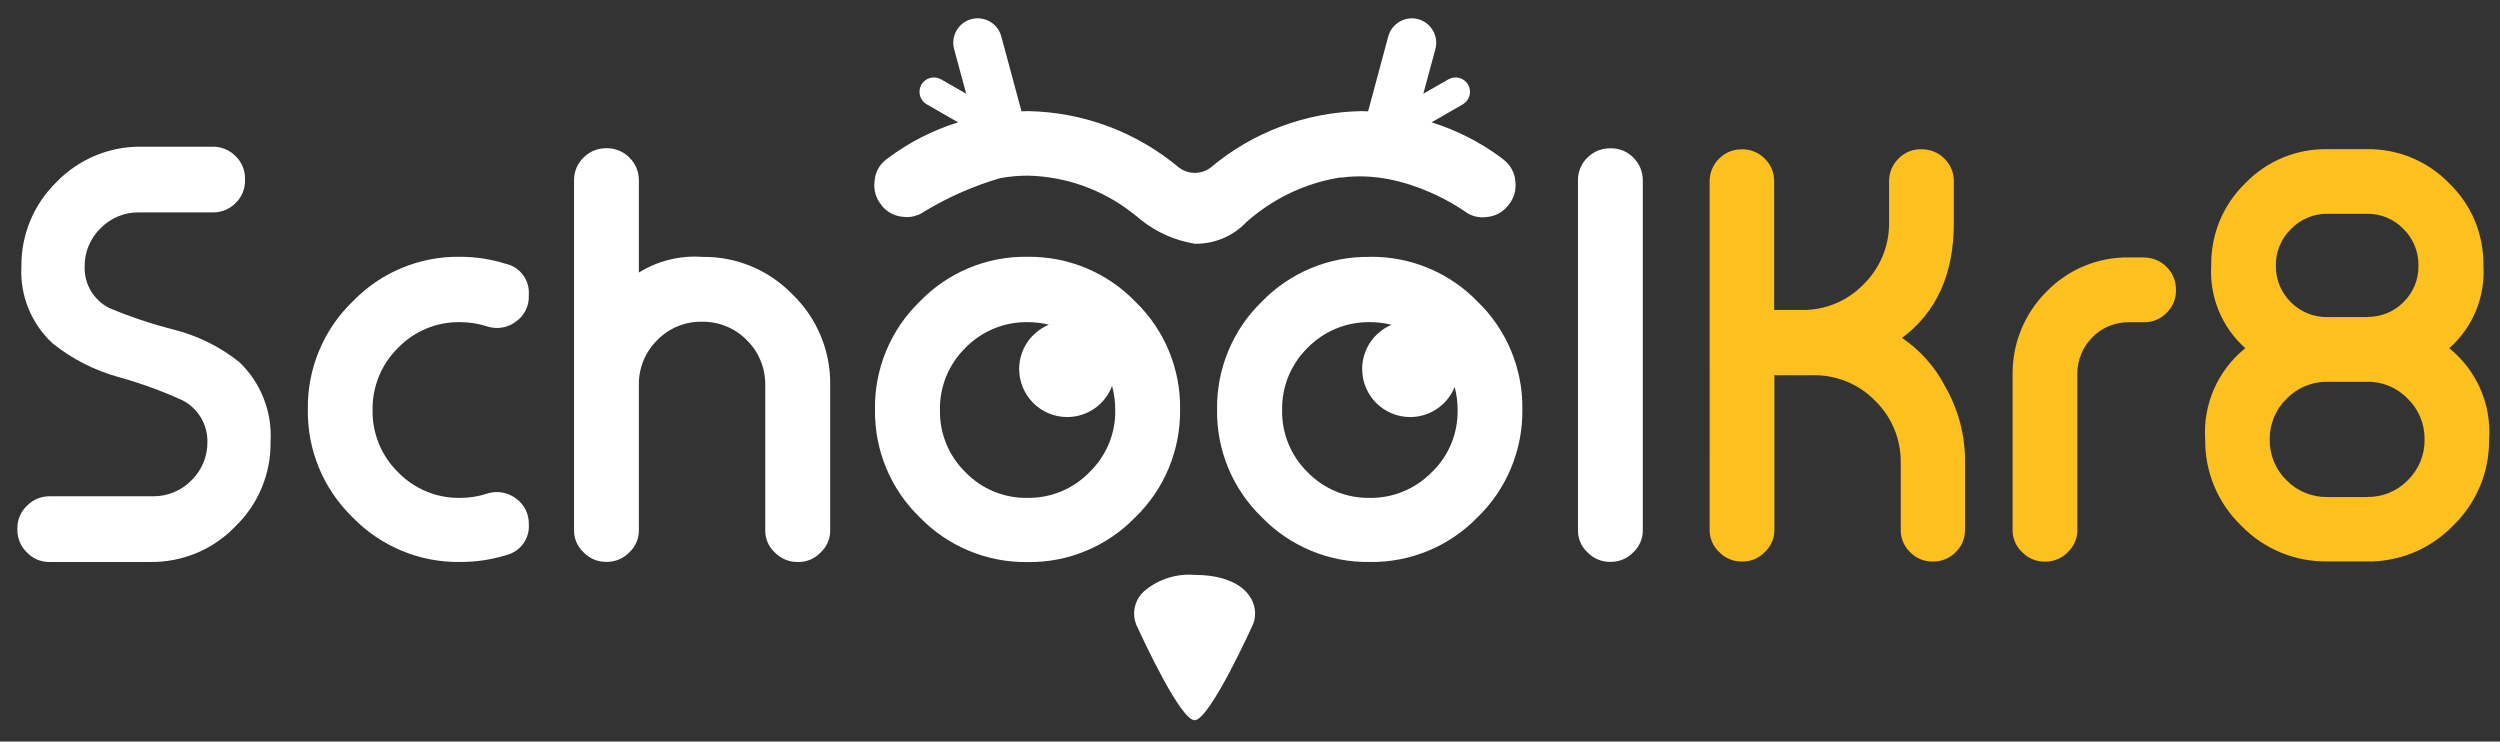
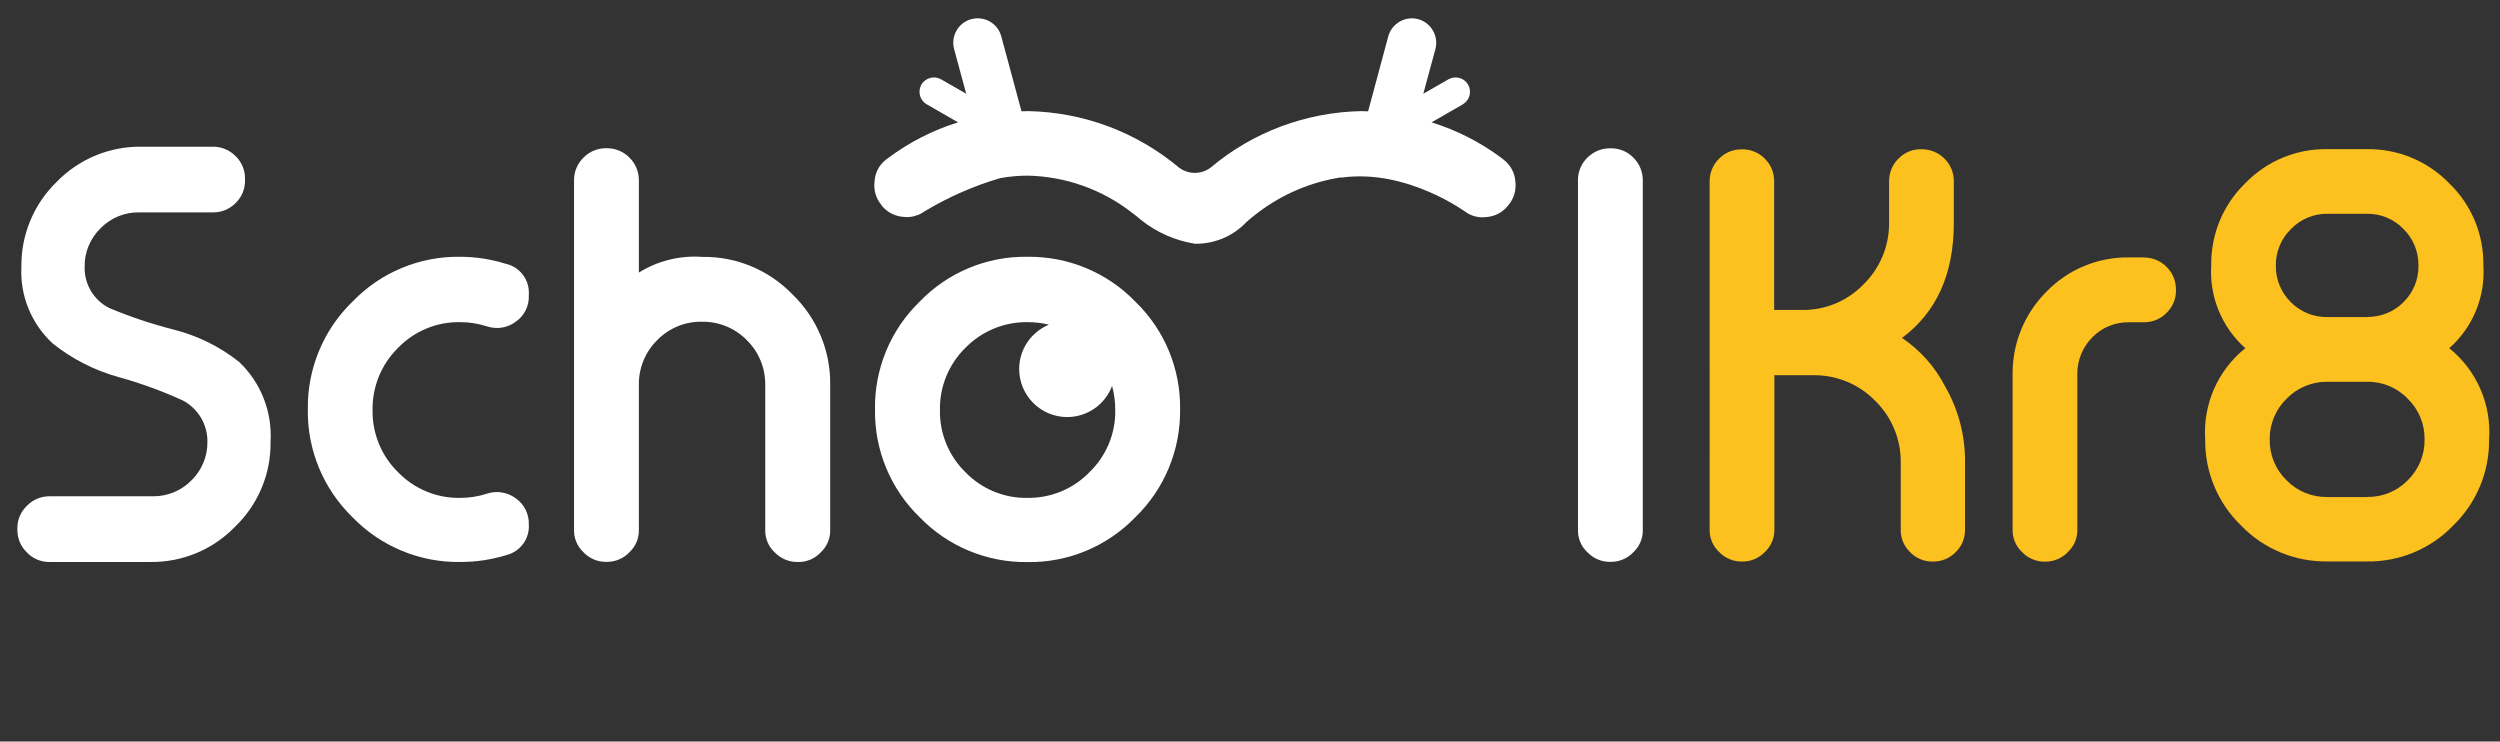
<svg xmlns="http://www.w3.org/2000/svg" id="Layer_1" viewBox="0 0 236 70">
  <rect x="0" y="0" width="236" height="70" fill="#333333" stroke="none" />
  <g id="Group_2378">
    <g id="Group_1">
      <path id="Path_1" d="M154.18,14.87c-.56-.57-1.33-.88-2.12-.87h-.08c-.8,0-1.56.31-2.12.87-.58.56-.91,1.34-.9,2.15v33c-.02.8.31,1.58.9,2.12.55.58,1.32.9,2.12.9h.08c.8,0,1.57-.32,2.12-.9.59-.55.92-1.32.9-2.12V17.02c0-.81-.32-1.59-.9-2.15" style="fill:#fff; stroke-width:0px;" />
    </g>
    <g id="Group_2">
      <path id="Path_2" d="M16.35,31.1c-2.06-.52-4.07-1.2-6.03-2.02-1.46-.73-2.37-2.24-2.33-3.88-.03-1.37.52-2.69,1.5-3.65.96-.98,2.28-1.53,3.65-1.5h6.97c.81.01,1.59-.32,2.15-.9.57-.56.88-1.33.87-2.12v-.15c.01-.8-.3-1.57-.88-2.13-.56-.58-1.34-.91-2.15-.9h-6.73c-3.02-.05-5.92,1.16-8.02,3.32-2.17,2.1-3.37,5.01-3.33,8.02-.14,2.73.94,5.37,2.95,7.23,1.84,1.47,3.96,2.55,6.23,3.18,2.07.57,4.1,1.31,6.05,2.2,1.45.76,2.35,2.27,2.33,3.9.02,1.37-.52,2.69-1.51,3.65-.96.98-2.28,1.52-3.65,1.5H4.66c-.8,0-1.57.32-2.12.9-.58.55-.91,1.32-.9,2.13v.15c0,.8.32,1.57.9,2.12.55.58,1.32.91,2.12.9h9.53c3.01.04,5.91-1.16,8-3.33,2.18-2.09,3.4-5,3.35-8.02.17-2.82-.91-5.57-2.95-7.52-1.84-1.47-3.97-2.51-6.25-3.08" style="fill:#fff; stroke-width:0px;" />
    </g>
    <g id="Group_3">
      <path id="Path_3" d="M47.8,24.92c-1.41-.45-2.88-.68-4.35-.68-3.83-.06-7.51,1.47-10.17,4.23-2.75,2.66-4.28,6.35-4.22,10.18-.06,3.83,1.47,7.51,4.22,10.18,2.66,2.75,6.35,4.28,10.17,4.22,1.48,0,2.94-.21,4.35-.65,1.32-.33,2.21-1.55,2.12-2.9.03-.97-.43-1.89-1.22-2.45-.51-.38-1.14-.59-1.78-.6-.32,0-.64.05-.95.15-.82.27-1.67.4-2.53.4-2.21.04-4.33-.84-5.87-2.43-1.57-1.54-2.43-3.65-2.4-5.85-.04-2.2.83-4.33,2.4-5.88,1.54-1.59,3.66-2.47,5.87-2.43.86,0,1.71.13,2.53.4.32.1.65.15.98.15.63-.01,1.25-.22,1.75-.6.79-.55,1.25-1.46,1.22-2.43v-.12c.09-1.36-.81-2.58-2.13-2.9" style="fill:#fff; stroke-width:0px;" />
    </g>
    <g id="Group_4">
      <path id="Path_4" d="M66.28,24.25c-2.1-.15-4.19.37-5.97,1.48v-8.71c0-.81-.32-1.59-.9-2.15-.56-.57-1.33-.88-2.12-.88h-.07c-.8,0-1.57.31-2.13.88-.58.56-.91,1.34-.9,2.15v33c-.02.8.31,1.58.9,2.12.55.58,1.32.91,2.13.9h.07c.8,0,1.57-.32,2.12-.9.59-.55.92-1.32.9-2.12v-13.67c-.03-1.58.59-3.11,1.72-4.23,1.11-1.15,2.65-1.78,4.25-1.75,1.59-.02,3.12.61,4.23,1.75,1.13,1.11,1.75,2.64,1.73,4.23v13.68c-.02.8.31,1.58.9,2.12.56.58,1.34.91,2.15.9h.05c.8.02,1.58-.31,2.13-.9.59-.55.92-1.32.9-2.12v-13.68c.05-3.22-1.24-6.31-3.55-8.55-2.23-2.31-5.31-3.6-8.52-3.55" style="fill:#fff; stroke-width:0px;" />
    </g>
    <g id="Group_5">
      <path id="Path_5" d="M102.85,44.57c-1.53,1.58-3.65,2.46-5.85,2.43-2.21.04-4.34-.84-5.87-2.43-1.57-1.54-2.44-3.66-2.4-5.86-.04-2.2.83-4.33,2.4-5.87,1.54-1.58,3.67-2.46,5.87-2.43.68,0,1.36.08,2.02.24-1.7.7-2.81,2.35-2.81,4.18,0,2.5,2.02,4.53,4.52,4.54,0,0,0,0,.01,0,1.89,0,3.58-1.17,4.24-2.94.2.74.3,1.51.3,2.28.04,2.2-.84,4.32-2.43,5.86M111.4,38.65c.06-3.83-1.47-7.52-4.23-10.18-2.66-2.75-6.35-4.28-10.18-4.23-3.83-.06-7.51,1.47-10.17,4.23-2.75,2.66-4.28,6.35-4.22,10.18-.06,3.83,1.47,7.52,4.22,10.18,2.66,2.75,6.35,4.28,10.17,4.23,3.83.06,7.51-1.47,10.18-4.23,2.75-2.66,4.28-6.35,4.23-10.18" style="fill:#fff; stroke-width:0px;" />
    </g>
    <path id="Path_6" d="M1.65,68h233.33V1.73H1.65v66.27Z" style="fill:none; stroke-width:0px;" />
    <g id="Group_7">
-       <path id="Path_7" d="M135.16,44.57c-1.53,1.58-3.65,2.46-5.85,2.43-2.21.04-4.34-.84-5.88-2.43-1.57-1.54-2.44-3.66-2.4-5.86-.04-2.2.83-4.33,2.4-5.87,1.54-1.58,3.67-2.46,5.88-2.43.69,0,1.38.08,2.05.25-1.68.71-2.78,2.36-2.77,4.18,0,2.5,2.03,4.53,4.53,4.53,1.85,0,3.51-1.13,4.2-2.84.19.71.28,1.45.28,2.19.03,2.2-.84,4.32-2.43,5.85M129.3,24.25c-3.83-.06-7.51,1.47-10.18,4.22-2.75,2.66-4.28,6.35-4.23,10.18-.06,3.83,1.47,7.52,4.23,10.18,2.66,2.75,6.35,4.28,10.18,4.22,3.83.06,7.51-1.47,10.18-4.22,2.75-2.66,4.28-6.35,4.23-10.18.06-3.83-1.47-7.52-4.23-10.18-2.66-2.75-6.35-4.28-10.18-4.23" style="fill:#fff; stroke-width:0px;" />
-     </g>
+       </g>
    <g id="Group_8">
      <path id="Path_8" d="M83.22,19.39c.5.63,1.24,1.02,2.04,1.08.47.07.95,0,1.39-.18v.02l.09-.05c.19-.08.37-.19.54-.31,2.23-1.34,4.62-2.39,7.12-3.13.87-.16,1.75-.24,2.64-.24,3.55.08,6.99,1.3,9.8,3.48h0c.34.26.63.49.86.69,1.47,1.18,3.23,1.96,5.1,2.26,1.77.03,3.48-.66,4.73-1.91.02-.02.04-.05.06-.07.2-.19.51-.45.89-.75.1-.08.19-.15.28-.21h0c2.3-1.75,5-2.89,7.85-3.33v.03c6.26-.88,11.89,3.34,11.89,3.34h0c.54.33,1.19.47,1.83.38.8-.06,1.54-.46,2.03-1.08l.05-.06c.51-.62.74-1.42.64-2.22-.05-.8-.45-1.54-1.09-2.04l-.21-.17h0c-2-1.49-4.23-2.63-6.61-3.37l2.95-1.7c.65-.38.87-1.21.5-1.86-.38-.65-1.21-.87-1.86-.5l-2.37,1.36,1.14-4.21c.33-1.23-.4-2.49-1.62-2.83-1.23-.33-2.49.4-2.83,1.63l-1.9,7.07c-.2,0-.39-.02-.6-.02-5.24.09-10.28,1.97-14.29,5.35h0c-.88.64-2.06.64-2.94,0h0c-4.01-3.37-9.05-5.26-14.29-5.35-.21,0-.4.01-.6.02l-1.91-7.08c-.33-1.23-1.6-1.95-2.83-1.62-1.23.33-1.95,1.6-1.62,2.83l1.14,4.21-2.37-1.36c-.65-.37-1.48-.15-1.86.5-.37.65-.15,1.49.51,1.86l2.95,1.7c-2.38.74-4.61,1.88-6.6,3.37h0s-.2.15-.2.15c-.64.49-1.03,1.23-1.08,2.04-.11.8.12,1.6.63,2.22l.05.06Z" style="fill:#fff; stroke-width:0px;" />
    </g>
    <g id="Group_9">
-       <path id="Path_9" d="M117.93,56.24h0c-.06-.07-1.1-1.97-5.16-1.97-1.65-.13-3.28.36-4.58,1.39-.71.53-1.13,1.37-1.13,2.26,0,.36.07.71.2,1.04h0s0,.02.01.03c.01.03.04.09.07.16h0l.02.03c.64,1.39,4.1,8.81,5.41,8.81,1.44,0,5.55-9.13,5.55-9.13h0c.11-.3.16-.62.16-.95,0-.61-.2-1.2-.56-1.69" style="fill:#fff; stroke-width:0px;" />
-     </g>
+       </g>
    <path id="Path_10" d="M1.65,68h233.33V1.73H1.65v66.27Z" style="fill:none; stroke-width:0px;" />
    <g id="Group_11">
      <path id="Path_11" d="M164.46,14.09c.8,0,1.56.31,2.12.87.58.56.91,1.34.9,2.14v12.16h2.6c2.18.04,4.28-.82,5.81-2.39,1.57-1.52,2.45-3.62,2.44-5.81v-3.96c0-.81.32-1.58.9-2.14.56-.57,1.32-.89,2.12-.87h.07c.79,0,1.56.31,2.12.87.58.56.91,1.34.9,2.14v3.96c0,4.8-1.63,8.42-4.89,10.84,1.72,1.16,3.11,2.72,4.06,4.56,1.25,2.17,1.91,4.64,1.89,7.15v6.38c.01.8-.3,1.56-.87,2.12-.56.58-1.34.91-2.14.9h-.05c-.81.01-1.58-.31-2.14-.9-.57-.55-.89-1.32-.87-2.12v-6.38c.01-2.19-.87-4.28-2.44-5.8-1.53-1.56-3.64-2.42-5.83-2.39h-3.66v14.57c.02.8-.31,1.57-.9,2.12-.55.58-1.32.91-2.12.9h-.07c-.8,0-1.57-.32-2.12-.9-.59-.54-.92-1.32-.9-2.12V17.11c0-.81.32-1.58.9-2.14.56-.57,1.32-.88,2.12-.87h.07Z" style="fill:#fcc11e; stroke-width:0px;" />
    </g>
-     <path id="Path_12" d="M1.65,68h233.33V1.73H1.65v66.27Z" style="fill:none; stroke-width:0px;" />
    <g id="Group_13">
      <path id="Path_13" d="M202.4,24.31c.81,0,1.58.32,2.14.9.57.57.88,1.34.87,2.14v.05c.02.8-.3,1.56-.87,2.12-.56.58-1.34.91-2.14.9h-1.42c-1.3-.02-2.56.49-3.46,1.42-.92.92-1.43,2.17-1.42,3.46v14.7c.02.8-.31,1.57-.9,2.12-.55.58-1.32.9-2.12.9h-.07c-.8,0-1.57-.32-2.12-.9-.59-.54-.92-1.32-.9-2.12v-14.7c-.02-2.92,1.14-5.72,3.21-7.78,2.04-2.1,4.85-3.26,7.78-3.22h1.42Z" style="fill:#fcc11e; stroke-width:0px;" />
    </g>
    <g id="Group_14">
      <path id="Path_14" d="M223.44,29.92c1.29.02,2.54-.48,3.45-1.4.93-.91,1.44-2.16,1.41-3.46.02-1.29-.49-2.54-1.41-3.44-.9-.94-2.15-1.46-3.45-1.44h-3.74c-1.3-.01-2.54.51-3.44,1.45-.93.9-1.44,2.15-1.42,3.44-.02,1.3.49,2.55,1.42,3.46.91.92,2.15,1.42,3.44,1.4h3.74ZM223.44,46.91c1.44.03,2.83-.53,3.84-1.56,1.04-1.01,1.62-2.41,1.6-3.86.02-1.45-.55-2.85-1.6-3.86-1-1.04-2.39-1.62-3.84-1.59h-3.74c-1.44-.02-2.83.56-3.84,1.59-1.04,1.01-1.62,2.41-1.6,3.86-.02,1.45.55,2.85,1.6,3.86,1.01,1.03,2.4,1.59,3.84,1.57h3.74ZM223.44,14.08c2.92-.04,5.72,1.12,7.75,3.21,2.11,2.02,3.28,4.83,3.24,7.75.2,2.97-.99,5.86-3.22,7.83,2.58,2.08,3.99,5.29,3.76,8.6.04,3.07-1.19,6.01-3.39,8.14-2.13,2.21-5.08,3.44-8.14,3.39h-3.74c-3.07.04-6.01-1.18-8.14-3.39-2.21-2.13-3.43-5.08-3.39-8.14-.22-3.31,1.2-6.53,3.79-8.6-2.22-1.97-3.41-4.86-3.22-7.83-.04-2.92,1.12-5.72,3.22-7.75,2.03-2.1,4.83-3.26,7.75-3.21h3.73Z" style="fill:#fcc11e; stroke-width:0px;" />
    </g>
-     <path id="Path_15" d="M1.65,68h233.33V1.73H1.65v66.27Z" style="fill:none; stroke-width:0px;" />
  </g>
</svg>